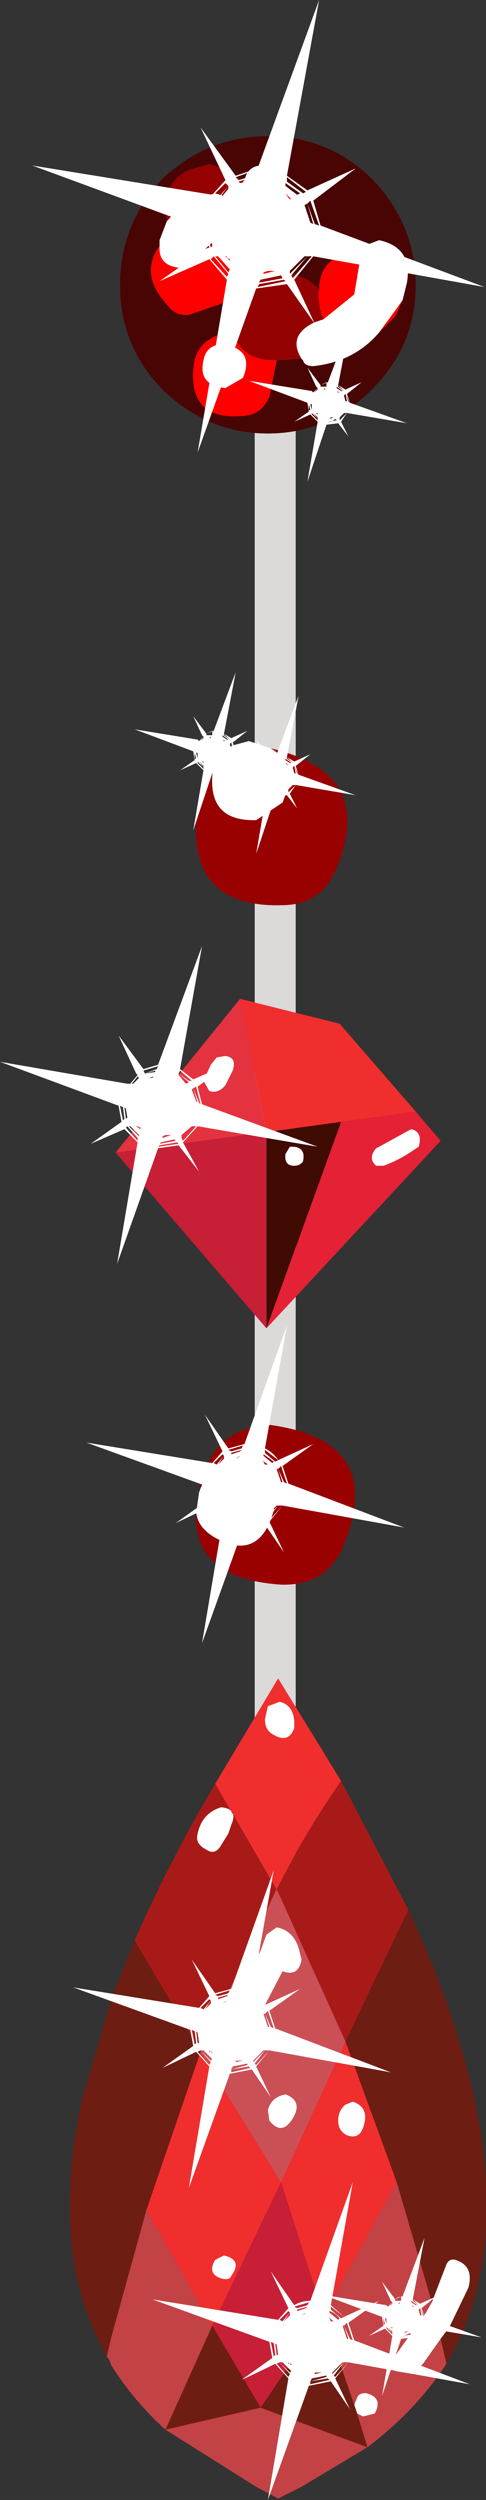
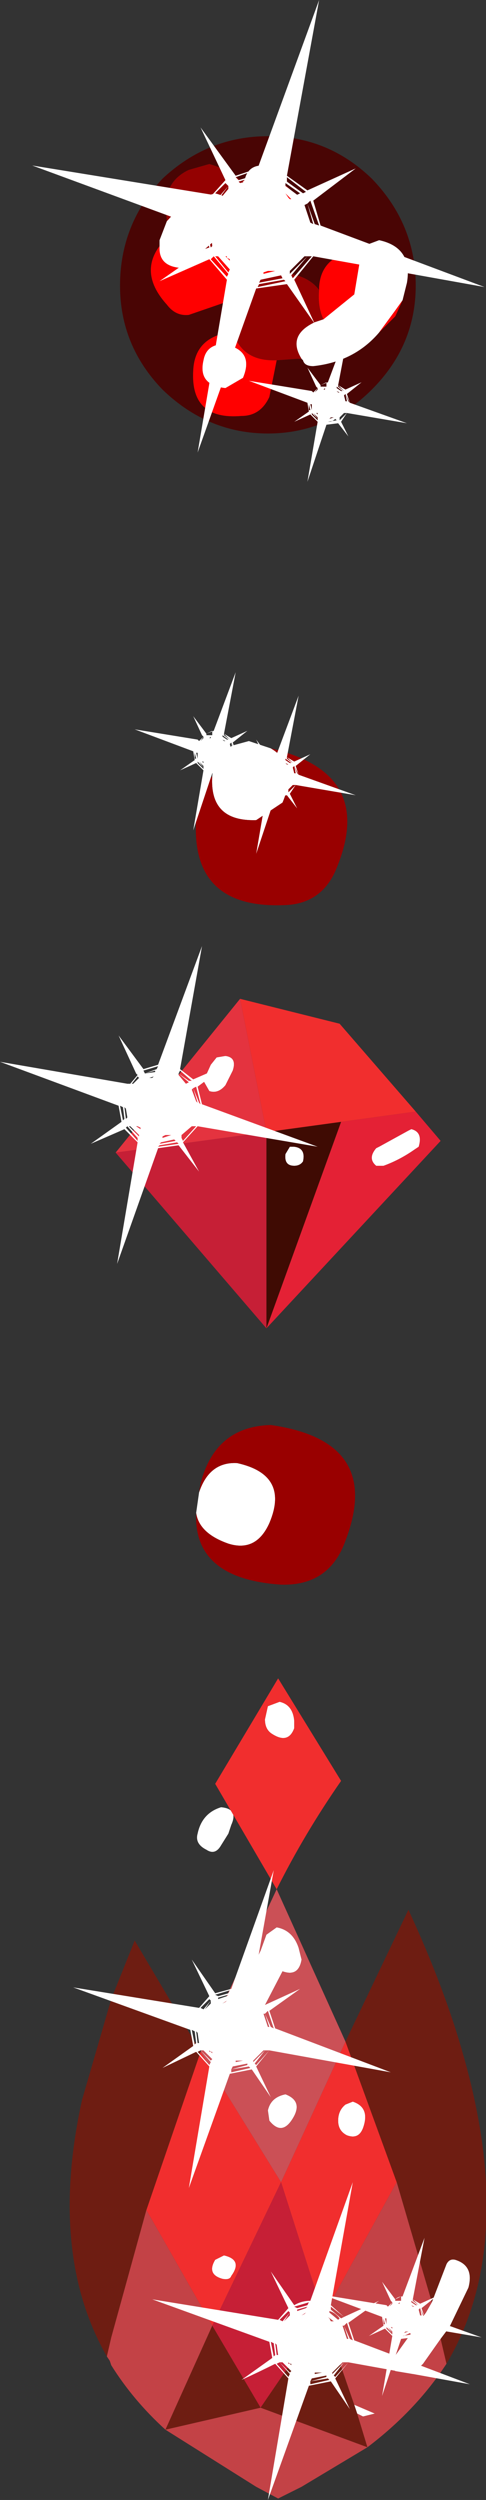
<svg xmlns="http://www.w3.org/2000/svg" height="85.35px" width="16.6px">
  <rect width="100%" height="100%" fill="#333333" stroke="none" />
  <g transform="matrix(1.0, 0.0, 0.0, 1.0, 8.3, 42.65)">
-     <path d="M0.4 -36.5 L0.6 -37.0 Q0.8 -37.2 1.1 -37.2 L1.6 -37.0 1.8 -36.5 1.8 25.55 1.6 26.05 1.1 26.25 Q0.8 26.25 0.6 26.05 L0.4 25.55 0.4 -36.5" fill="#dbdad9" fill-rule="evenodd" stroke="none" />
    <path d="M4.4 -36.55 Q5.9 -35.0 5.9 -32.9 5.9 -30.85 4.4 -29.35 2.9 -27.85 0.85 -27.85 -1.2 -27.85 -2.75 -29.35 -4.2 -30.85 -4.2 -32.9 -4.2 -35.0 -2.75 -36.55 -1.2 -38.0 0.85 -38.0 2.9 -38.0 4.4 -36.55 M1.4 -36.35 Q1.35 -36.8 0.65 -37.0 0.25 -37.0 0.1 -36.65 L0.05 -36.5 -0.05 -36.45 Q-0.45 -36.85 -1.15 -37.05 L-1.85 -36.85 Q-2.6 -36.5 -2.65 -35.65 L-2.6 -35.1 -2.85 -34.45 -2.85 -34.25 Q-3.55 -33.3 -2.6 -32.25 -2.3 -31.85 -1.85 -31.9 L-0.4 -32.4 -0.45 -31.9 -0.35 -31.35 -0.5 -31.3 Q-1.65 -31.1 -1.7 -30.0 -1.8 -28.3 -0.05 -28.45 0.6 -28.45 0.9 -29.1 L1.15 -30.35 1.85 -30.4 2.0 -30.4 2.05 -30.35 Q2.1 -30.15 2.4 -30.15 3.8 -30.3 4.65 -31.3 L5.2 -31.85 5.45 -32.4 5.6 -33.0 Q5.8 -34.2 4.65 -34.45 L4.25 -34.3 4.05 -34.15 3.35 -33.95 Q2.65 -33.65 2.6 -32.85 L2.6 -32.75 Q2.15 -33.35 1.05 -33.35 L1.1 -33.4 Q1.5 -33.75 1.7 -34.25 2.35 -35.7 1.4 -36.35" fill="#490504" fill-rule="evenodd" stroke="none" />
    <path d="M0.05 -36.5 L0.1 -36.65 Q0.25 -37.0 0.65 -37.0 1.35 -36.8 1.4 -36.35 L1.15 -35.75 Q0.95 -35.4 0.55 -35.5 L0.2 -35.65 0.0 -36.45 0.05 -36.5 M4.05 -34.15 L4.25 -34.3 4.65 -34.45 Q5.8 -34.2 5.6 -33.0 L5.45 -32.4 5.2 -32.05 4.65 -31.3 Q3.8 -30.3 2.4 -30.15 2.1 -30.15 2.05 -30.35 L2.0 -30.4 Q1.5 -31.2 2.45 -31.65 L2.75 -31.75 3.8 -32.6 4.05 -34.1 4.05 -34.15 M-2.85 -34.25 L-2.85 -34.45 -2.6 -35.1 -2.0 -35.75 -0.95 -36.05 Q0.2 -35.75 -0.5 -34.8 L-0.9 -34.5 -1.35 -34.1 -1.7 -33.65 Q-1.8 -33.5 -2.1 -33.5 -2.9 -33.55 -2.85 -34.25 M0.95 -17.1 Q1.9 -16.55 1.35 -15.25 L0.45 -14.65 Q-1.15 -14.6 -1.05 -16.15 -1.0 -16.85 -0.35 -17.2 L0.2 -17.35 0.95 -17.1 M-1.5 8.3 Q-1.15 7.25 -0.2 7.3 1.6 7.7 0.9 9.35 0.45 10.35 -0.5 10.05 -1.5 9.7 -1.6 9.0 L-1.5 8.3 M0.85 15.6 L1.25 15.45 Q1.7 15.55 1.75 16.1 L1.75 16.35 Q1.55 16.9 1.0 16.55 0.75 16.4 0.75 16.05 L0.85 15.6 M1.9 23.85 L2.0 24.25 Q1.9 24.85 1.35 24.65 L0.7 25.9 0.3 26.55 -0.05 27.05 -0.5 27.0 Q-0.8 26.65 -0.6 26.35 L-0.15 25.5 0.45 24.25 0.6 23.95 0.8 23.4 1.15 23.15 Q1.7 23.25 1.9 23.85 M4.1 30.0 Q3.95 30.4 3.55 30.25 3.25 30.1 3.25 29.75 3.25 29.4 3.5 29.2 L3.75 29.1 Q4.35 29.3 4.1 30.0 M1.45 28.85 Q2.1 29.1 1.65 29.75 1.3 30.25 0.9 29.75 L0.85 29.4 Q0.95 28.95 1.45 28.85 M6.45 35.95 L6.7 35.3 6.95 34.65 Q7.05 34.45 7.25 34.5 7.9 34.7 7.7 35.45 L7.05 36.8 6.75 37.2 6.15 38.05 5.8 38.4 5.2 38.3 Q5.05 37.95 5.25 37.7 L6.25 36.3 6.45 35.95 M3.8 39.45 L3.9 39.2 Q3.95 39.05 4.2 39.05 4.8 39.2 4.5 39.75 L4.1 39.85 3.9 39.75 3.8 39.45 M0.0 -29.75 L-0.6 -29.4 Q-1.55 -29.5 -1.35 -30.35 -1.25 -30.9 -0.65 -30.9 0.4 -30.7 0.0 -29.75 M-1.55 19.95 Q-1.4 19.25 -0.75 19.05 -0.15 19.1 -0.4 19.65 L-0.5 19.95 -0.75 20.35 Q-0.95 20.7 -1.25 20.5 -1.65 20.3 -1.55 19.95 M-0.7 35.15 Q-1.25 35.0 -0.95 34.5 L-0.65 34.35 Q0.0 34.5 -0.4 35.05 -0.45 35.2 -0.7 35.15" fill="#ffffff" fill-rule="evenodd" stroke="none" />
    <path d="M1.05 -33.35 Q2.15 -33.35 2.6 -32.75 2.55 -32.15 2.75 -31.75 L2.45 -31.65 Q1.5 -31.2 2.0 -30.4 L1.85 -30.4 1.15 -30.35 Q-0.05 -30.3 -0.35 -31.35 L-0.45 -31.9 -0.4 -32.4 0.3 -33.15 0.95 -33.35 1.05 -33.35 M-2.6 -35.1 L-2.65 -35.65 Q-2.6 -36.5 -1.85 -36.85 L-1.15 -37.05 Q-0.45 -36.85 -0.05 -36.45 L0.0 -36.45 0.2 -35.65 0.0 -34.7 Q-0.25 -34.1 -1.0 -34.1 L-1.35 -34.1 -0.9 -34.5 -0.5 -34.8 Q0.2 -35.75 -0.95 -36.05 L-2.0 -35.75 -2.6 -35.1" fill="#940101" fill-rule="evenodd" stroke="none" />
    <path d="M1.4 -36.35 Q2.35 -35.7 1.7 -34.25 1.5 -33.75 1.1 -33.4 L1.05 -33.35 0.95 -33.35 0.3 -33.15 -0.4 -32.4 -1.85 -31.9 Q-2.3 -31.85 -2.6 -32.25 -3.55 -33.3 -2.85 -34.25 -2.9 -33.55 -2.1 -33.5 -1.8 -33.5 -1.7 -33.65 L-1.35 -34.1 -1.0 -34.1 Q-0.25 -34.1 0.0 -34.7 L0.2 -35.65 0.55 -35.5 Q0.95 -35.4 1.15 -35.75 L1.4 -36.35 M2.6 -32.75 L2.6 -32.85 Q2.65 -33.65 3.35 -33.95 L4.05 -34.15 4.05 -34.1 3.8 -32.6 2.75 -31.75 Q2.55 -32.15 2.6 -32.75 M5.45 -32.4 L5.2 -31.85 4.65 -31.3 5.2 -32.05 5.45 -32.4 M1.15 -30.35 L0.9 -29.1 Q0.6 -28.45 -0.05 -28.45 -1.8 -28.3 -1.7 -30.0 -1.65 -31.1 -0.5 -31.3 L-0.35 -31.35 Q-0.05 -30.3 1.15 -30.35 M-0.05 -36.45 L0.05 -36.5 0.0 -36.45 -0.05 -36.45 M0.0 -29.75 Q0.4 -30.7 -0.65 -30.9 -1.25 -30.9 -1.35 -30.35 -1.55 -29.5 -0.6 -29.4 L0.0 -29.75" fill="#ff0000" fill-rule="evenodd" stroke="none" />
    <path d="M0.85 15.6 L0.75 16.05 Q0.75 16.4 1.0 16.55 1.55 16.9 1.75 16.35 L1.75 16.1 Q1.7 15.55 1.25 15.45 L0.85 15.6 M3.35 18.15 Q2.1 19.95 1.15 21.85 L-0.95 18.25 1.2 14.65 3.35 18.15 M4.1 30.0 Q4.35 29.3 3.75 29.1 L3.5 29.2 Q3.25 29.4 3.25 29.75 3.25 30.1 3.55 30.25 3.95 30.4 4.1 30.0 M3.5 27.05 L5.25 31.85 2.75 36.4 1.3 31.85 -1.05 36.75 -3.3 32.8 -1.45 27.4 1.3 31.85 3.5 27.05 M-0.7 35.15 Q-0.45 35.2 -0.4 35.05 0.0 34.5 -0.65 34.35 L-0.95 34.5 Q-1.25 35.0 -0.7 35.15" fill="#f12e2e" fill-rule="evenodd" stroke="none" />
    <path d="M0.95 -17.1 Q4.6 -16.25 3.15 -12.9 2.65 -11.8 1.45 -11.75 -1.8 -11.6 -1.6 -14.7 -1.55 -15.6 -1.05 -16.15 -1.15 -14.6 0.45 -14.65 L1.35 -15.25 Q1.9 -16.55 0.95 -17.1 M-1.5 8.3 L-1.45 8.0 Q-0.95 6.05 0.95 6.0 4.8 6.55 3.5 9.95 2.95 11.5 1.3 11.45 -1.7 11.25 -1.6 9.0 -1.5 9.7 -0.5 10.05 0.45 10.35 0.9 9.35 1.6 7.7 -0.2 7.3 -1.15 7.25 -1.5 8.3" fill="#990000" fill-rule="evenodd" stroke="none" />
    <path d="M2.75 36.4 L0.6 39.55 -1.05 36.75 1.3 31.85 2.75 36.4" fill="#c61f36" fill-rule="evenodd" stroke="none" />
-     <path d="M-0.95 18.25 L1.15 21.85 Q2.1 19.95 3.35 18.15 L5.65 22.55 3.5 27.05 1.15 21.85 -1.45 27.4 -3.7 23.6 Q-2.6 21.05 -0.95 18.25 M-1.55 19.95 Q-1.65 20.3 -1.25 20.5 -0.95 20.7 -0.75 20.35 L-0.5 19.95 -0.4 19.65 Q-0.15 19.1 -0.75 19.05 -1.4 19.25 -1.55 19.95" fill="#a81a18" fill-rule="evenodd" stroke="none" />
    <path d="M-1.45 27.4 L1.15 21.85 3.5 27.05 1.3 31.85 -1.45 27.4 M1.9 23.85 Q1.7 23.25 1.15 23.15 L0.8 23.4 0.6 23.95 0.45 24.25 -0.15 25.5 -0.6 26.35 Q-0.8 26.65 -0.5 27.0 L-0.05 27.05 0.3 26.55 0.7 25.9 1.35 24.65 Q1.9 24.85 2.0 24.25 L1.9 23.85 M1.45 28.85 Q0.95 28.95 0.85 29.4 L0.9 29.75 Q1.3 30.25 1.65 29.75 2.1 29.1 1.45 28.85" fill="#cb5056" fill-rule="evenodd" stroke="none" />
    <path d="M-3.7 23.6 L-1.45 27.4 -3.3 32.8 -4.5 37.15 -4.65 37.8 Q-6.65 34.3 -5.5 29.05 L-4.5 25.6 -3.7 23.6 M3.5 27.05 L5.65 22.55 Q6.9 25.25 7.55 27.6 9.35 34.0 6.95 38.05 L6.75 37.2 7.05 36.8 7.7 35.45 Q7.9 34.7 7.25 34.5 7.05 34.45 6.95 34.65 L6.7 35.3 6.45 35.95 5.25 31.85 3.5 27.05 M-1.05 36.75 L0.6 39.55 2.75 36.4 3.8 39.45 3.9 39.75 4.25 40.9 0.6 39.55 -2.65 40.3 -1.05 36.75" fill="#6e1d12" fill-rule="evenodd" stroke="none" />
-     <path d="M5.25 31.85 L6.45 35.95 6.25 36.3 5.25 37.7 Q5.05 37.95 5.2 38.3 L5.8 38.4 6.15 38.05 6.75 37.2 6.95 38.05 Q5.9 39.65 4.25 40.9 L2.0 42.25 1.2 42.65 0.45 42.25 -2.65 40.3 0.6 39.55 4.25 40.9 3.9 39.75 4.1 39.85 4.5 39.75 Q4.8 39.2 4.2 39.05 3.95 39.05 3.9 39.2 L3.8 39.45 2.75 36.4 5.25 31.85 M-3.3 32.8 L-1.05 36.75 -2.65 40.3 Q-3.75 39.3 -4.5 38.1 L-4.55 37.95 -4.65 37.8 -4.5 37.15 -3.3 32.8" fill="#c34246" fill-rule="evenodd" stroke="none" />
+     <path d="M5.25 31.85 L6.45 35.95 6.25 36.3 5.25 37.7 Q5.05 37.95 5.2 38.3 L5.8 38.4 6.15 38.05 6.75 37.2 6.95 38.05 Q5.9 39.65 4.25 40.9 L2.0 42.25 1.2 42.65 0.45 42.25 -2.65 40.3 0.6 39.55 4.25 40.9 3.9 39.75 4.1 39.85 4.5 39.75 L3.8 39.45 2.75 36.4 5.25 31.85 M-3.3 32.8 L-1.05 36.75 -2.65 40.3 Q-3.75 39.3 -4.5 38.1 L-4.55 37.95 -4.65 37.8 -4.5 37.15 -3.3 32.8" fill="#c34246" fill-rule="evenodd" stroke="none" />
    <path d="M4.65 -3.5 L4.55 -3.45 Q4.25 -3.1 4.55 -2.85 L4.8 -2.85 Q5.35 -3.05 5.85 -3.4 L6.0 -3.5 Q6.15 -4.0 5.75 -4.1 L5.65 -4.05 4.65 -3.5 M3.35 -4.35 L5.9 -4.7 6.75 -3.7 0.8 2.7 3.35 -4.35" fill="#e42135" fill-rule="evenodd" stroke="none" />
    <path d="M4.65 -3.5 L5.65 -4.05 5.75 -4.1 Q6.15 -4.0 6.0 -3.5 L5.85 -3.4 Q5.35 -3.05 4.8 -2.85 L4.55 -2.85 Q4.25 -3.1 4.55 -3.45 L4.65 -3.5 M1.75 -3.5 Q2.15 -3.45 2.05 -3.0 1.95 -2.85 1.75 -2.85 1.4 -2.85 1.45 -3.25 L1.6 -3.5 1.75 -3.5 M-0.6 -5.6 Q-0.85 -5.3 -1.15 -5.4 L-1.35 -5.75 -1.1 -6.3 -0.9 -6.55 -0.6 -6.6 Q-0.2 -6.55 -0.35 -6.1 L-0.6 -5.6" fill="#ffffff" fill-rule="evenodd" stroke="none" />
    <path d="M1.75 -3.5 L1.6 -3.5 1.45 -3.25 Q1.4 -2.85 1.75 -2.85 1.95 -2.85 2.05 -3.0 2.15 -3.45 1.75 -3.5 M0.8 -4.0 L3.35 -4.35 0.8 2.7 0.8 -4.0" fill="#3f0b03" fill-rule="evenodd" stroke="none" />
    <path d="M3.35 -4.35 L0.8 -4.0 -0.1 -8.55 3.3 -7.7 5.9 -4.7 3.35 -4.35" fill="#f12e2e" fill-rule="evenodd" stroke="none" />
    <path d="M0.8 -4.0 L0.8 2.7 -4.35 -3.3 0.8 -4.0" fill="#c61f36" fill-rule="evenodd" stroke="none" />
    <path d="M-0.1 -8.55 L0.8 -4.0 -4.35 -3.3 -0.1 -8.55 M-0.6 -5.6 L-0.35 -6.1 Q-0.2 -6.55 -0.6 -6.6 L-0.9 -6.55 -1.1 -6.3 -1.35 -5.75 -1.15 -5.4 Q-0.85 -5.3 -0.6 -5.6" fill="#e4333f" fill-rule="evenodd" stroke="none" />
    <path d="M2.15 -36.1 L1.5 -36.6 1.5 -36.45 2.05 -36.05 2.15 -36.1 M1.4 -36.1 L1.45 -36.05 1.55 -35.9 1.6 -35.85 1.65 -35.85 1.4 -36.1 M1.45 -36.4 L1.45 -36.3 1.85 -36.0 1.95 -36.05 1.45 -36.4 M2.2 -35.7 L2.1 -35.65 2.3 -35.05 2.4 -35.0 2.2 -35.7 2.45 -35.0 2.6 -34.95 2.3 -35.8 2.2 -35.7 M1.1 -33.4 L0.95 -33.4 0.85 -33.4 0.7 -33.35 0.7 -33.3 1.1 -33.4 M2.1 -33.9 L1.6 -33.4 1.6 -33.3 2.2 -33.9 2.1 -33.9 M2.35 -33.9 L2.2 -33.9 1.65 -33.25 1.7 -33.15 2.35 -33.9 M2.4 -35.8 L2.65 -34.95 8.25 -32.85 2.4 -33.9 1.75 -33.1 2.45 -31.6 1.5 -32.95 0.45 -32.8 -1.55 -27.2 -0.55 -33.1 -1.15 -33.8 -2.85 -33.05 -1.35 -34.1 -1.5 -34.9 -7.2 -37.0 -1.05 -36.0 -0.6 -36.5 -1.45 -38.3 -0.25 -36.65 0.5 -36.9 2.6 -42.65 1.5 -36.65 2.2 -36.15 3.85 -36.9 2.4 -35.8 M1.3 -33.25 L0.6 -33.1 0.55 -33.0 1.35 -33.15 1.3 -33.25 M1.4 -33.1 L0.55 -32.95 0.5 -32.85 1.45 -33.05 1.4 -33.1 M-0.15 -36.5 L0.35 -36.65 0.45 -36.85 -0.25 -36.6 -0.15 -36.5 M-0.1 -36.4 L0.3 -36.5 0.35 -36.6 -0.15 -36.45 -0.1 -36.4 M0.1 -36.2 L0.2 -36.25 0.25 -36.3 0.05 -36.2 0.1 -36.2 M-0.5 -36.3 L-0.8 -35.9 -0.75 -35.9 -0.5 -36.2 -0.5 -36.3 -0.6 -36.4 -1.0 -36.0 -0.85 -35.9 -0.5 -36.3 M-1.4 -34.85 L-1.3 -34.15 -1.15 -34.2 -1.3 -34.8 -1.4 -34.85 M-1.1 -34.75 L-1.25 -34.8 -1.1 -34.2 -1.05 -34.25 -1.1 -34.75 M-0.45 -33.8 L-0.55 -33.85 -0.55 -33.9 -0.6 -33.9 -0.45 -33.75 -0.45 -33.8 M-0.45 -33.45 L-0.85 -33.9 -0.95 -33.9 -0.5 -33.35 -0.45 -33.45 M-0.5 -33.3 L-1.0 -33.9 -1.1 -33.8 -0.55 -33.2 -0.5 -33.3" fill="#ffffff" fill-rule="evenodd" stroke="none" />
-     <path d="M1.2 7.2 L0.75 6.85 0.75 6.95 1.1 7.25 1.2 7.2 2.4 6.65 1.35 7.4 1.55 8.0 5.5 9.5 1.35 8.75 0.9 9.3 1.4 10.35 0.75 9.4 0.0 9.55 -1.4 13.45 -0.7 9.3 -1.15 8.8 -2.3 9.35 -1.25 8.6 -1.35 8.05 -5.35 6.6 -1.05 7.3 -0.7 6.9 -1.3 5.65 -0.5 6.8 0.05 6.65 1.5 2.6 0.75 6.8 Q1.05 6.95 1.2 7.2 M0.65 7.2 L0.7 7.25 0.75 7.35 0.8 7.35 0.85 7.35 0.65 7.2 M0.7 7.0 L0.7 7.05 1.0 7.3 1.05 7.25 0.7 7.0 M1.2 7.5 L1.15 7.5 1.3 7.95 1.35 7.95 1.2 7.5 1.4 7.95 1.5 8.0 1.3 7.4 1.2 7.5 M0.45 9.1 L0.35 9.1 0.3 9.1 0.2 9.1 0.2 9.15 0.45 9.1 M1.15 8.75 L0.8 9.1 0.8 9.15 1.2 8.75 1.15 8.75 M1.35 8.75 L1.2 8.75 0.85 9.2 0.9 9.25 1.35 8.75 M0.65 9.3 L0.05 9.4 0.05 9.5 0.7 9.35 0.65 9.3 M0.6 9.2 L0.1 9.3 0.05 9.4 0.6 9.25 0.6 9.2 M-0.4 7.0 L-0.1 6.9 -0.05 6.85 -0.4 6.95 -0.4 7.0 M-0.4 6.9 L-0.05 6.8 0.0 6.7 -0.5 6.85 -0.4 6.9 M-0.65 7.05 L-0.85 7.35 -0.65 7.15 -0.65 7.05 -0.7 7.0 -1.0 7.3 -0.9 7.35 -0.65 7.05 M-0.25 7.15 L-0.15 7.1 -0.1 7.05 -0.25 7.15 M-1.3 8.05 L-1.2 8.55 -1.15 8.5 -1.2 8.1 -1.3 8.05 M-1.1 8.15 L-1.15 8.1 -1.1 8.5 -1.05 8.5 -1.1 8.15 M-0.6 8.8 L-0.7 8.8 -0.7 8.75 -0.6 8.85 -0.6 8.8 M-0.6 9.05 L-0.9 8.75 -1.0 8.75 -0.65 9.1 -0.6 9.05 M-0.65 9.15 L-1.0 8.75 -1.1 8.8 -0.7 9.25 -0.65 9.15" fill="#ffffff" fill-rule="evenodd" stroke="none" />
    <path d="M0.9 26.0 L1.1 26.6 5.05 28.1 0.9 27.35 0.45 27.9 0.95 28.95 0.3 28.0 -0.45 28.15 -1.85 32.05 -1.15 27.9 -1.6 27.4 -2.75 27.95 -1.7 27.2 -1.8 26.65 -5.8 25.2 -1.5 25.9 -1.15 25.5 -1.75 24.25 -0.95 25.4 -0.4 25.25 1.05 21.2 0.3 25.4 0.75 25.8 1.95 25.25 0.9 26.0 M0.75 25.8 L0.3 25.45 0.3 25.55 0.65 25.85 0.75 25.8 M0.25 25.6 L0.25 25.65 0.55 25.9 0.6 25.85 0.25 25.6 M0.2 25.8 L0.25 25.85 0.3 25.95 0.35 25.95 0.4 25.95 0.2 25.8 M0.95 26.55 L1.05 26.6 0.85 26.0 0.75 26.1 0.95 26.55 M0.75 26.1 L0.7 26.1 0.85 26.55 0.9 26.55 0.75 26.1 M0.9 27.35 L0.75 27.35 0.4 27.8 0.45 27.85 0.9 27.35 M0.15 27.8 L-0.35 27.9 -0.4 28.0 0.15 27.85 0.15 27.8 M0.2 27.9 L-0.4 28.0 -0.4 28.1 0.25 27.95 0.2 27.9 M0.7 27.35 L0.35 27.7 0.35 27.75 0.75 27.35 0.7 27.35 M0.0 27.7 L-0.1 27.7 -0.15 27.7 -0.25 27.7 -0.25 27.75 0.0 27.7 M-0.7 25.75 L-0.6 25.7 -0.55 25.65 -0.7 25.75 M-1.1 25.65 L-1.3 25.95 -1.1 25.75 -1.1 25.65 -1.15 25.6 -1.45 25.9 -1.35 25.95 -1.1 25.65 M-0.85 25.6 L-0.55 25.5 -0.5 25.45 -0.85 25.55 -0.85 25.6 M-0.85 25.5 L-0.5 25.4 -0.45 25.3 -0.95 25.45 -0.85 25.5 M-1.55 26.75 L-1.6 26.7 -1.55 27.1 -1.5 27.1 -1.55 26.75 M-1.75 26.65 L-1.65 27.15 -1.6 27.1 -1.65 26.7 -1.75 26.65 M-1.1 27.75 L-1.45 27.35 -1.55 27.4 -1.15 27.85 -1.1 27.75 M-1.05 27.65 L-1.35 27.35 -1.45 27.35 -1.1 27.7 -1.05 27.65 M-1.05 27.4 L-1.15 27.4 -1.15 27.35 -1.05 27.45 -1.05 27.4" fill="#ffffff" fill-rule="evenodd" stroke="none" />
    <path d="M3.45 36.45 L3.0 36.1 3.0 36.2 3.35 36.5 3.45 36.45 4.65 35.9 3.6 36.65 3.8 37.25 7.75 38.75 3.6 38.0 3.15 38.55 3.65 39.6 3.0 38.65 2.25 38.8 0.85 42.7 1.55 38.55 1.1 38.05 Q0.5 38.35 -0.05 38.6 L1.0 37.85 0.9 37.3 -3.1 35.85 1.2 36.55 1.55 36.15 0.95 34.9 1.75 36.05 Q2.0 35.9 2.3 35.9 L3.75 31.85 3.0 36.05 3.45 36.45 M2.9 36.45 L2.95 36.5 3.0 36.6 3.05 36.6 3.1 36.6 2.9 36.45 M2.95 36.25 L2.95 36.3 3.25 36.55 3.3 36.5 Q3.15 36.3 2.95 36.25 M3.45 36.75 L3.4 36.75 3.55 37.2 3.6 37.2 3.45 36.75 3.65 37.2 3.75 37.25 3.55 36.65 3.45 36.75 M2.7 38.35 L2.6 38.35 2.55 38.35 2.45 38.35 2.45 38.4 2.7 38.35 M3.4 38.0 L3.05 38.35 3.05 38.4 3.45 38.0 3.4 38.0 M3.6 38.0 L3.45 38.0 3.1 38.45 3.15 38.5 3.6 38.0 M2.85 38.45 L2.35 38.55 2.3 38.65 2.85 38.5 2.85 38.45 M2.9 38.55 L2.3 38.65 2.3 38.75 2.95 38.6 2.9 38.55 M1.85 36.15 L2.2 36.05 2.25 35.95 1.75 36.1 1.85 36.15 M1.85 36.25 L2.15 36.15 2.2 36.1 1.85 36.2 1.85 36.25 M2.0 36.4 L2.1 36.35 2.15 36.3 2.0 36.4 M1.6 36.3 L1.4 36.6 1.6 36.4 1.6 36.3 1.55 36.25 1.25 36.55 1.35 36.6 1.6 36.3 M0.95 37.3 L1.05 37.8 1.1 37.75 1.05 37.35 0.95 37.3 M1.15 37.4 L1.1 37.35 1.15 37.75 1.2 37.75 1.15 37.4 M1.65 38.05 L1.55 38.05 1.55 38.0 1.65 38.1 1.65 38.05 M1.65 38.3 L1.35 38.0 1.25 38.0 1.6 38.35 1.65 38.3 M1.6 38.4 L1.25 38.0 1.15 38.05 1.55 38.5 1.6 38.4" fill="#ffffff" fill-rule="evenodd" stroke="none" />
    <path d="M6.1 36.15 L6.2 36.45 8.15 37.15 6.1 36.8 5.9 37.1 6.15 37.6 5.8 37.15 5.4 37.2 4.75 39.15 5.1 37.1 4.85 36.85 4.3 37.1 4.8 36.75 4.75 36.45 2.75 35.7 4.9 36.05 5.05 35.9 4.75 35.25 5.2 35.85 Q5.3 35.75 5.45 35.75 L6.2 33.75 5.8 35.85 6.05 36.0 6.6 35.75 6.1 36.15 M6.0 36.05 L5.8 35.85 5.8 35.9 6.0 36.05 M5.75 35.9 L5.75 35.95 5.9 36.05 5.95 36.05 5.75 35.9 M5.75 36.05 L5.8 36.1 5.85 36.1 5.75 36.05 M6.15 36.4 L6.2 36.45 6.05 36.15 6.15 36.4 M6.05 36.15 L6.0 36.2 6.05 36.4 6.1 36.4 6.05 36.15 M6.1 36.8 L6.05 36.8 5.85 37.0 5.85 37.05 6.1 36.8 M5.75 37.1 L5.45 37.15 5.75 37.1 M5.7 37.0 L5.5 37.1 5.45 37.1 5.75 37.05 5.7 37.0 M6.0 36.8 L5.85 36.95 5.85 37.0 6.05 36.8 6.0 36.8 M5.65 36.95 L5.6 36.95 5.55 36.95 5.5 37.0 5.65 36.95 M5.1 35.95 L5.0 36.1 5.1 36.0 5.1 35.95 5.05 35.9 4.9 36.05 4.95 36.1 5.1 35.95 M5.3 36.0 L5.35 36.0 5.35 35.95 5.3 36.0 M5.2 35.9 L5.4 35.85 5.4 35.75 5.2 35.85 5.2 35.9 5.25 35.9 5.4 35.9 5.4 35.85 5.2 35.9 M4.9 36.5 L4.85 36.5 4.9 36.7 4.9 36.65 4.9 36.5 M4.8 36.45 L4.8 36.7 4.85 36.7 4.8 36.5 4.8 36.45 M5.1 37.0 L4.9 36.8 4.9 36.85 5.1 37.05 5.1 37.0 5.1 36.95 4.95 36.8 5.1 37.0 M5.1 36.85 L5.1 36.8 5.05 36.8 5.1 36.85" fill="#ffffff" fill-rule="evenodd" stroke="none" />
    <path d="M1.7 -16.6 L1.5 -16.8 1.5 -16.75 1.7 -16.6 M1.45 -16.6 L1.5 -16.55 1.55 -16.55 1.45 -16.6 M1.45 -16.75 L1.45 -16.7 1.6 -16.6 1.65 -16.6 1.45 -16.75 M1.75 -16.5 L1.7 -16.45 1.75 -16.25 1.8 -16.25 1.75 -16.5 1.85 -16.25 1.9 -16.2 1.75 -16.5 M1.35 -15.7 L1.3 -15.7 1.25 -15.7 1.2 -15.65 1.35 -15.7 M1.7 -15.85 L1.55 -15.7 1.55 -15.65 1.75 -15.85 1.7 -15.85 M1.8 -15.85 L1.75 -15.85 1.55 -15.65 1.55 -15.6 1.8 -15.85 1.6 -15.55 1.85 -15.05 1.5 -15.5 1.1 -15.45 0.45 -13.5 0.8 -15.55 0.55 -15.8 0.0 -15.55 0.5 -15.9 0.45 -16.2 -1.55 -16.95 0.6 -16.6 0.75 -16.75 0.45 -17.4 0.9 -16.8 1.15 -16.9 1.9 -18.9 1.5 -16.8 1.75 -16.65 2.3 -16.9 1.8 -16.5 1.9 -16.2 3.85 -15.5 1.8 -15.85 M1.45 -15.55 L1.15 -15.5 1.45 -15.55 M1.4 -15.65 L1.2 -15.55 1.15 -15.55 1.45 -15.6 1.4 -15.65 M0.95 -16.75 L1.1 -16.75 1.1 -16.8 0.9 -16.75 0.95 -16.75 M0.9 -16.75 L1.1 -16.8 1.1 -16.9 0.9 -16.8 0.9 -16.75 M0.8 -16.7 L0.7 -16.55 0.8 -16.65 0.8 -16.7 0.75 -16.75 0.6 -16.6 0.65 -16.55 0.8 -16.7 M1.0 -16.65 L1.05 -16.65 1.05 -16.7 1.0 -16.65 M0.5 -16.2 L0.5 -15.95 0.55 -15.95 0.5 -16.15 0.5 -16.2 M0.6 -16.15 L0.55 -16.15 0.6 -15.95 0.6 -16.0 0.6 -16.15 M0.8 -15.8 L0.8 -15.85 0.75 -15.85 0.8 -15.8 M0.8 -15.7 L0.65 -15.85 0.8 -15.65 0.8 -15.7 M0.8 -15.65 L0.6 -15.85 0.6 -15.8 0.8 -15.6 0.8 -15.65" fill="#ffffff" fill-rule="evenodd" stroke="none" />
    <path d="M3.55 -29.2 L3.65 -28.9 5.6 -28.2 3.55 -28.55 3.35 -28.25 3.6 -27.75 3.25 -28.2 2.85 -28.15 2.2 -26.2 2.55 -28.25 2.3 -28.5 1.75 -28.25 2.25 -28.6 2.2 -28.9 0.2 -29.65 2.35 -29.3 2.5 -29.45 2.2 -30.1 2.65 -29.5 2.9 -29.6 3.65 -31.6 3.25 -29.5 3.5 -29.35 4.05 -29.6 3.55 -29.2 M3.45 -29.3 L3.25 -29.5 3.25 -29.45 3.45 -29.3 M3.2 -29.45 L3.2 -29.4 3.35 -29.3 3.4 -29.3 3.2 -29.45 M3.2 -29.3 L3.25 -29.25 3.3 -29.25 3.2 -29.3 M3.6 -28.95 L3.65 -28.9 3.5 -29.2 3.6 -28.95 M3.5 -29.2 L3.45 -29.15 3.5 -28.95 3.55 -28.95 3.5 -29.2 M3.55 -28.55 L3.5 -28.55 3.3 -28.35 3.3 -28.3 3.55 -28.55 M3.15 -28.35 Q3.05 -28.25 2.95 -28.25 L2.9 -28.25 3.2 -28.3 3.15 -28.35 M3.2 -28.25 L2.9 -28.2 3.2 -28.25 M3.45 -28.55 L3.3 -28.4 3.3 -28.35 3.5 -28.55 3.45 -28.55 M3.1 -28.4 L3.05 -28.4 3.0 -28.4 2.95 -28.35 3.1 -28.4 M2.75 -29.35 L2.8 -29.35 2.8 -29.4 2.75 -29.35 M2.55 -29.4 L2.45 -29.25 2.55 -29.35 2.55 -29.4 2.5 -29.45 2.35 -29.3 2.4 -29.25 2.55 -29.4 M2.7 -29.45 L2.85 -29.45 2.85 -29.5 2.65 -29.45 2.7 -29.45 M2.65 -29.45 L2.85 -29.5 2.85 -29.6 2.65 -29.5 2.65 -29.45 M2.35 -28.85 L2.3 -28.85 2.35 -28.65 2.35 -28.7 2.35 -28.85 M2.25 -28.9 L2.25 -28.65 2.3 -28.65 2.25 -28.85 2.25 -28.9 M2.55 -28.35 L2.35 -28.55 2.35 -28.5 2.55 -28.3 2.55 -28.35 2.55 -28.4 2.4 -28.55 2.55 -28.35 M2.55 -28.5 L2.55 -28.55 2.5 -28.55 2.55 -28.5" fill="#ffffff" fill-rule="evenodd" stroke="none" />
    <path d="M-0.45 -17.4 L-0.65 -17.6 -0.65 -17.55 -0.45 -17.4 M-0.7 -17.4 L-0.65 -17.35 -0.6 -17.35 -0.7 -17.4 M-0.7 -17.55 L-0.7 -17.5 -0.55 -17.4 -0.5 -17.4 -0.7 -17.55 M-0.4 -17.3 L-0.45 -17.25 -0.4 -17.05 -0.35 -17.05 -0.4 -17.3 -0.3 -17.05 -0.25 -17.0 -0.4 -17.3 M-0.8 -16.5 L-0.85 -16.5 -0.9 -16.5 -0.95 -16.45 -0.8 -16.5 M-0.45 -16.65 L-0.6 -16.5 -0.6 -16.45 -0.4 -16.65 -0.45 -16.65 M-0.35 -16.65 L-0.4 -16.65 -0.6 -16.45 -0.6 -16.4 -0.35 -16.65 -0.55 -16.35 -0.3 -15.85 -0.65 -16.3 -1.05 -16.25 -1.7 -14.3 -1.35 -16.35 -1.6 -16.6 -2.15 -16.35 -1.65 -16.7 -1.7 -17.0 -3.7 -17.75 -1.55 -17.4 -1.4 -17.55 -1.7 -18.2 -1.25 -17.6 -1.0 -17.7 -0.25 -19.7 -0.65 -17.6 -0.4 -17.45 0.15 -17.7 -0.35 -17.3 -0.25 -17.0 1.7 -16.3 -0.35 -16.65 M-0.75 -16.45 Q-0.85 -16.35 -0.95 -16.35 L-1.0 -16.35 -0.7 -16.4 -0.75 -16.45 M-0.7 -16.35 L-1.0 -16.3 -0.7 -16.35 M-1.25 -17.55 L-1.05 -17.6 -1.05 -17.7 -1.25 -17.6 -1.25 -17.55 -1.2 -17.55 -1.05 -17.55 -1.05 -17.6 -1.25 -17.55 M-1.15 -17.45 L-1.1 -17.45 -1.1 -17.5 -1.15 -17.45 M-1.35 -17.5 L-1.45 -17.35 -1.35 -17.45 -1.35 -17.5 -1.4 -17.55 -1.55 -17.4 -1.5 -17.35 -1.35 -17.5 M-1.65 -17.0 L-1.65 -16.75 -1.6 -16.75 -1.65 -16.95 -1.65 -17.0 M-1.55 -16.95 L-1.6 -16.95 -1.55 -16.75 -1.55 -16.8 -1.55 -16.95 M-1.35 -16.6 L-1.35 -16.65 -1.4 -16.65 -1.35 -16.6 M-1.35 -16.5 L-1.5 -16.65 -1.35 -16.45 -1.35 -16.5 M-1.35 -16.45 L-1.55 -16.65 -1.55 -16.6 -1.35 -16.4 -1.35 -16.45" fill="#ffffff" fill-rule="evenodd" stroke="none" />
    <path d="M-2.15 -6.1 L-2.2 -6.0 -1.85 -5.75 -1.75 -5.75 -2.15 -6.1 M-2.2 -6.0 L-2.2 -5.95 -1.95 -5.65 -1.85 -5.7 -2.2 -6.0 M-1.4 -10.35 L-2.15 -6.15 -1.7 -5.8 -0.55 -6.3 -1.55 -5.55 -1.4 -4.95 2.55 -3.5 -1.55 -4.2 -2.05 -3.65 -1.5 -2.65 -2.2 -3.55 -2.9 -3.45 -4.3 0.5 -3.6 -3.65 -4.05 -4.1 -5.2 -3.6 -4.15 -4.35 -4.25 -4.9 -8.3 -6.4 -3.95 -5.65 -3.65 -6.0 -4.25 -7.3 -3.4 -6.15 -2.9 -6.3 -1.4 -10.35 M-1.6 -5.05 L-1.55 -5.0 -1.7 -5.5 -1.75 -5.45 -1.6 -5.05 M-1.7 -5.5 L-1.5 -5.0 -1.45 -4.95 -1.6 -5.55 -1.7 -5.5 M-1.6 -4.2 L-1.7 -4.2 -2.1 -3.8 -2.05 -3.7 -1.6 -4.2 M-1.7 -4.2 L-1.75 -4.2 -2.1 -3.9 -2.1 -3.8 -1.7 -4.2 M-2.25 -5.75 L-2.2 -5.7 -2.15 -5.65 -2.1 -5.6 -2.25 -5.75 M-2.35 -3.75 L-2.8 -3.65 -2.85 -3.6 -2.3 -3.7 -2.35 -3.75 M-2.25 -3.65 L-2.85 -3.55 -2.9 -3.5 -2.2 -3.6 -2.25 -3.65 M-3.65 -6.0 L-3.95 -5.65 -3.85 -5.65 -3.6 -5.95 -3.65 -6.0 M-3.6 -5.9 L-3.8 -5.65 -3.75 -5.65 -3.55 -5.85 -3.6 -5.9 M-3.35 -6.0 L-3.0 -6.05 -3.0 -6.1 -3.35 -6.0 -2.95 -6.15 -2.9 -6.25 -3.4 -6.1 -3.35 -6.0 M-3.1 -5.85 L-3.05 -5.9 -3.2 -5.85 -3.1 -5.85 M-4.05 -4.85 L-4.0 -4.45 -3.95 -4.5 -4.0 -4.8 -4.05 -4.85 M-4.1 -4.85 L-4.2 -4.9 -4.1 -4.4 -4.05 -4.45 -4.1 -4.85 M-3.65 -4.2 L-3.5 -4.1 -3.5 -4.15 -3.6 -4.2 -3.65 -4.2 M-4.0 -4.15 L-3.6 -3.7 -3.6 -3.8 -3.95 -4.2 -4.0 -4.15 M-3.9 -4.2 L-3.55 -3.85 -3.55 -3.9 -3.85 -4.2 -3.9 -4.2 M-2.65 -3.9 L-2.75 -3.85 -2.75 -3.8 -2.45 -3.9 -2.55 -3.9 -2.65 -3.9" fill="#ffffff" fill-rule="evenodd" stroke="none" />
  </g>
</svg>